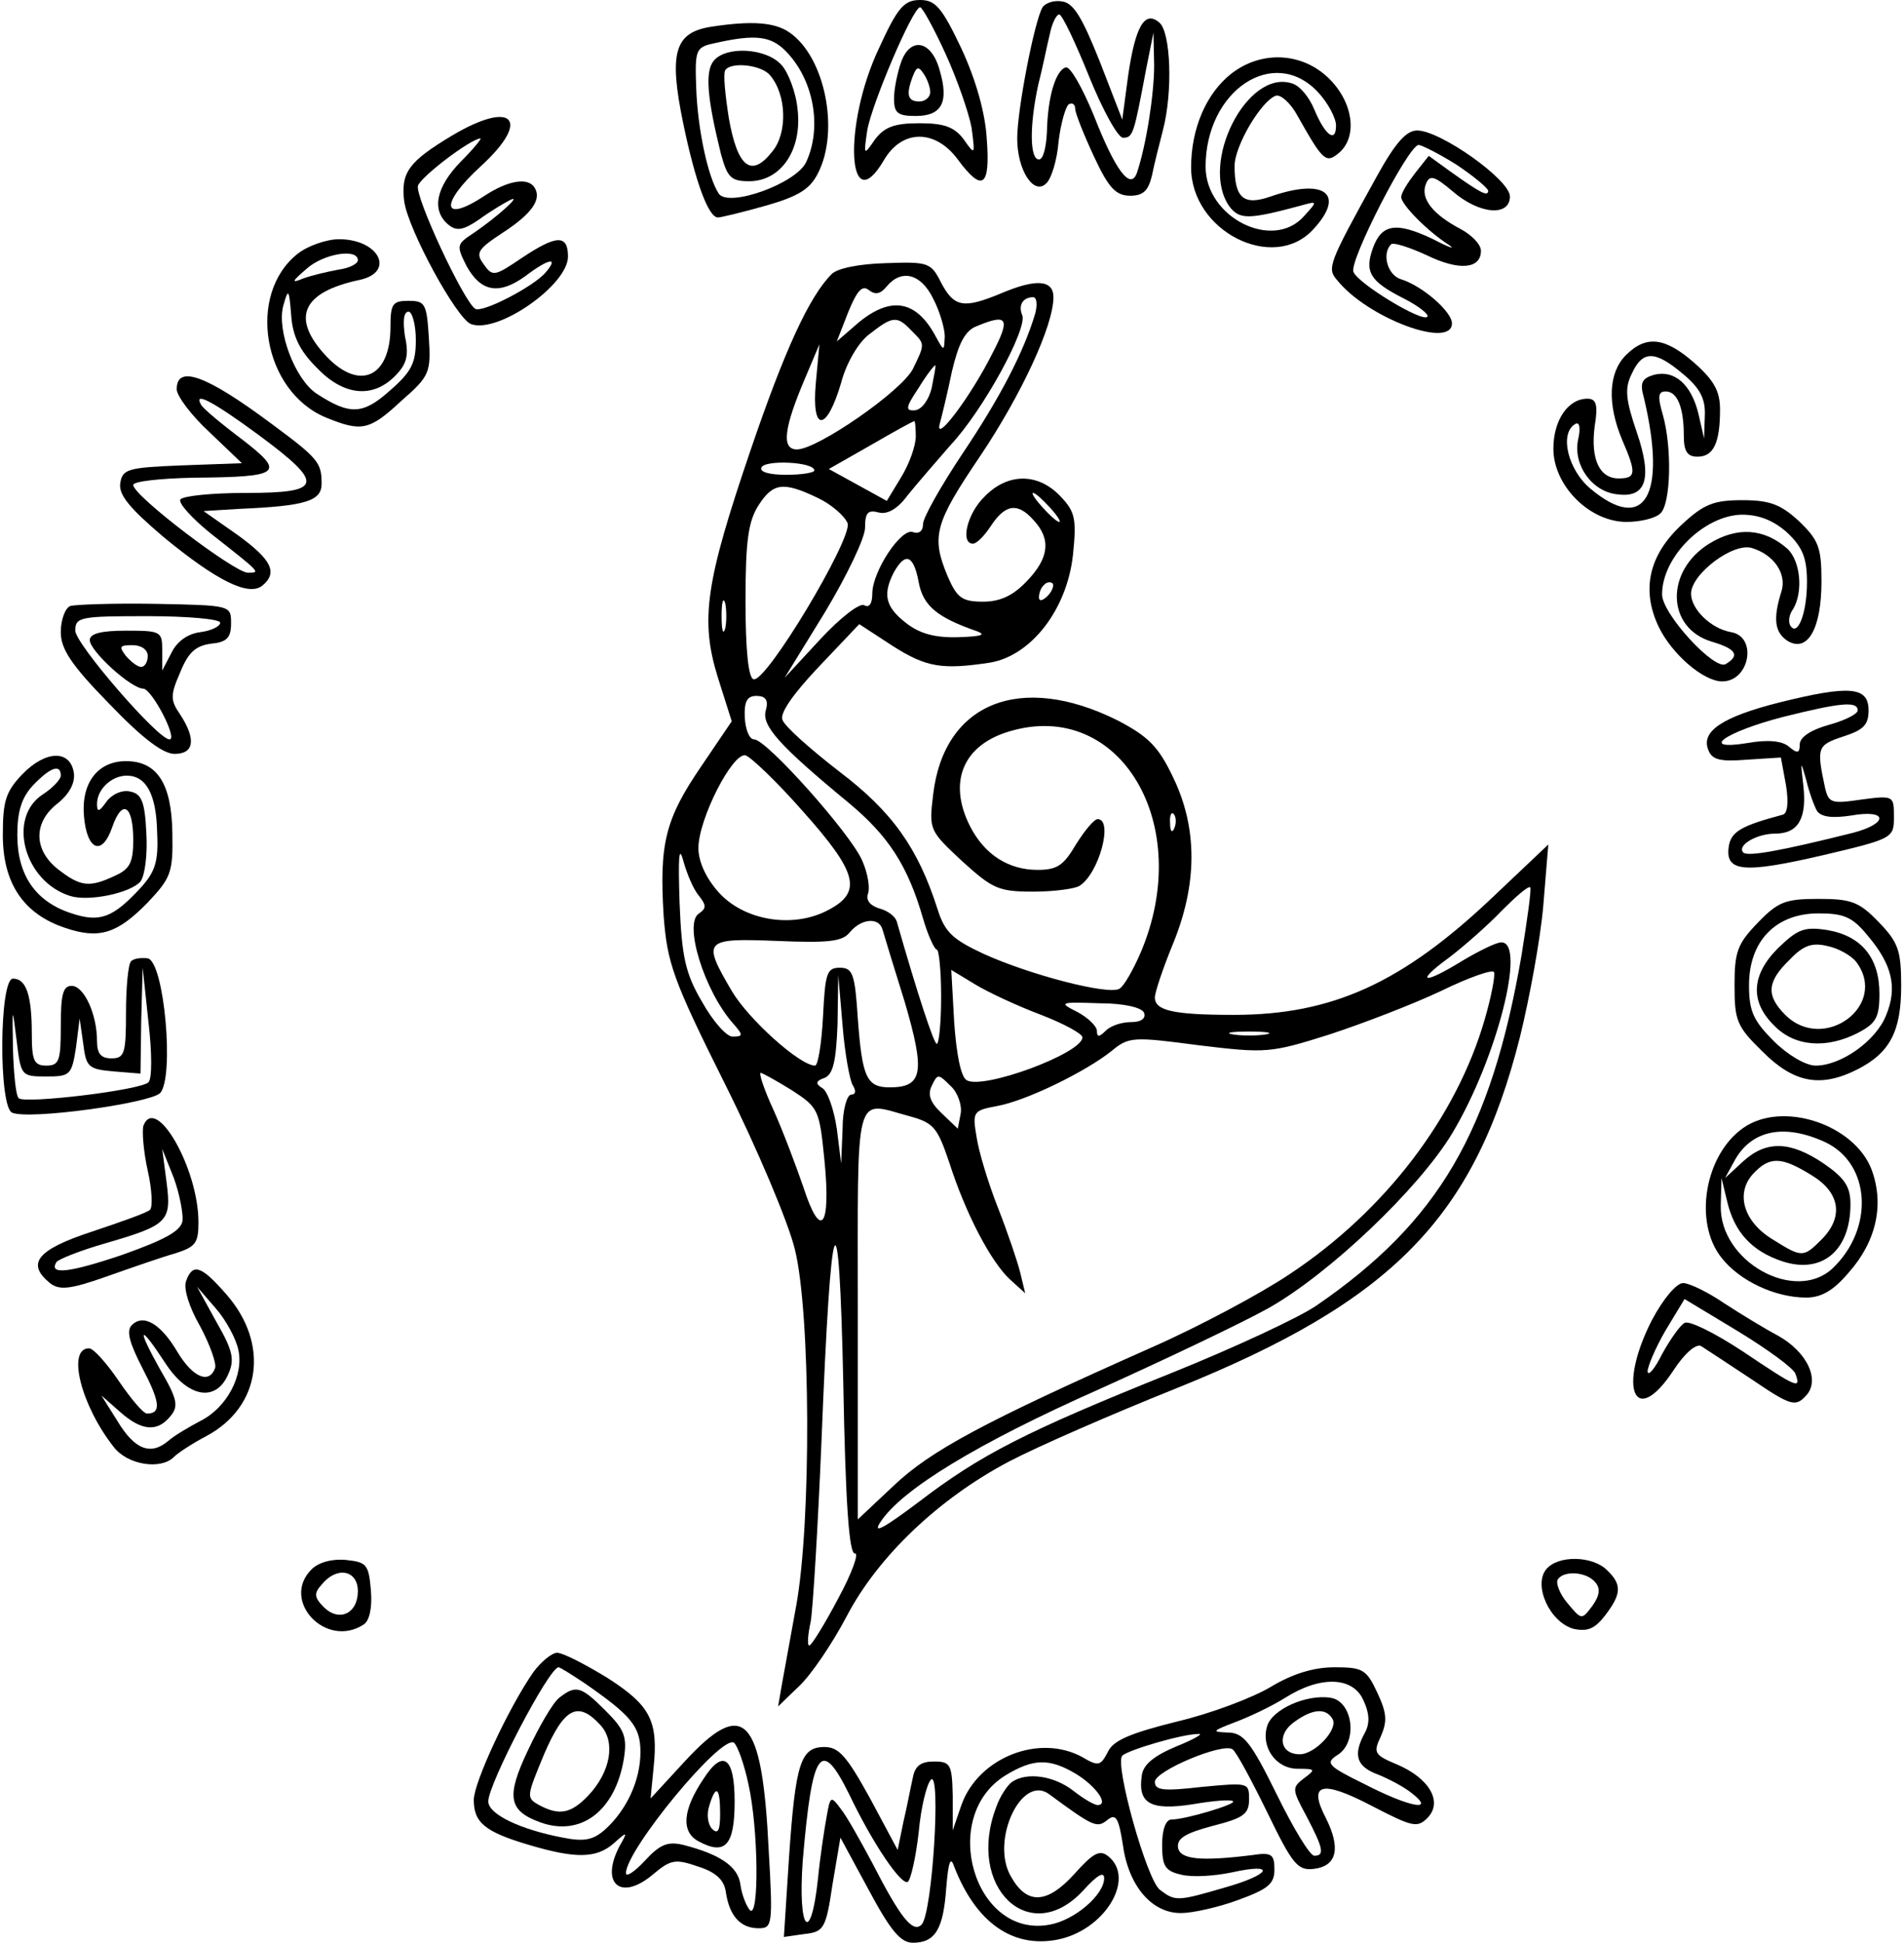
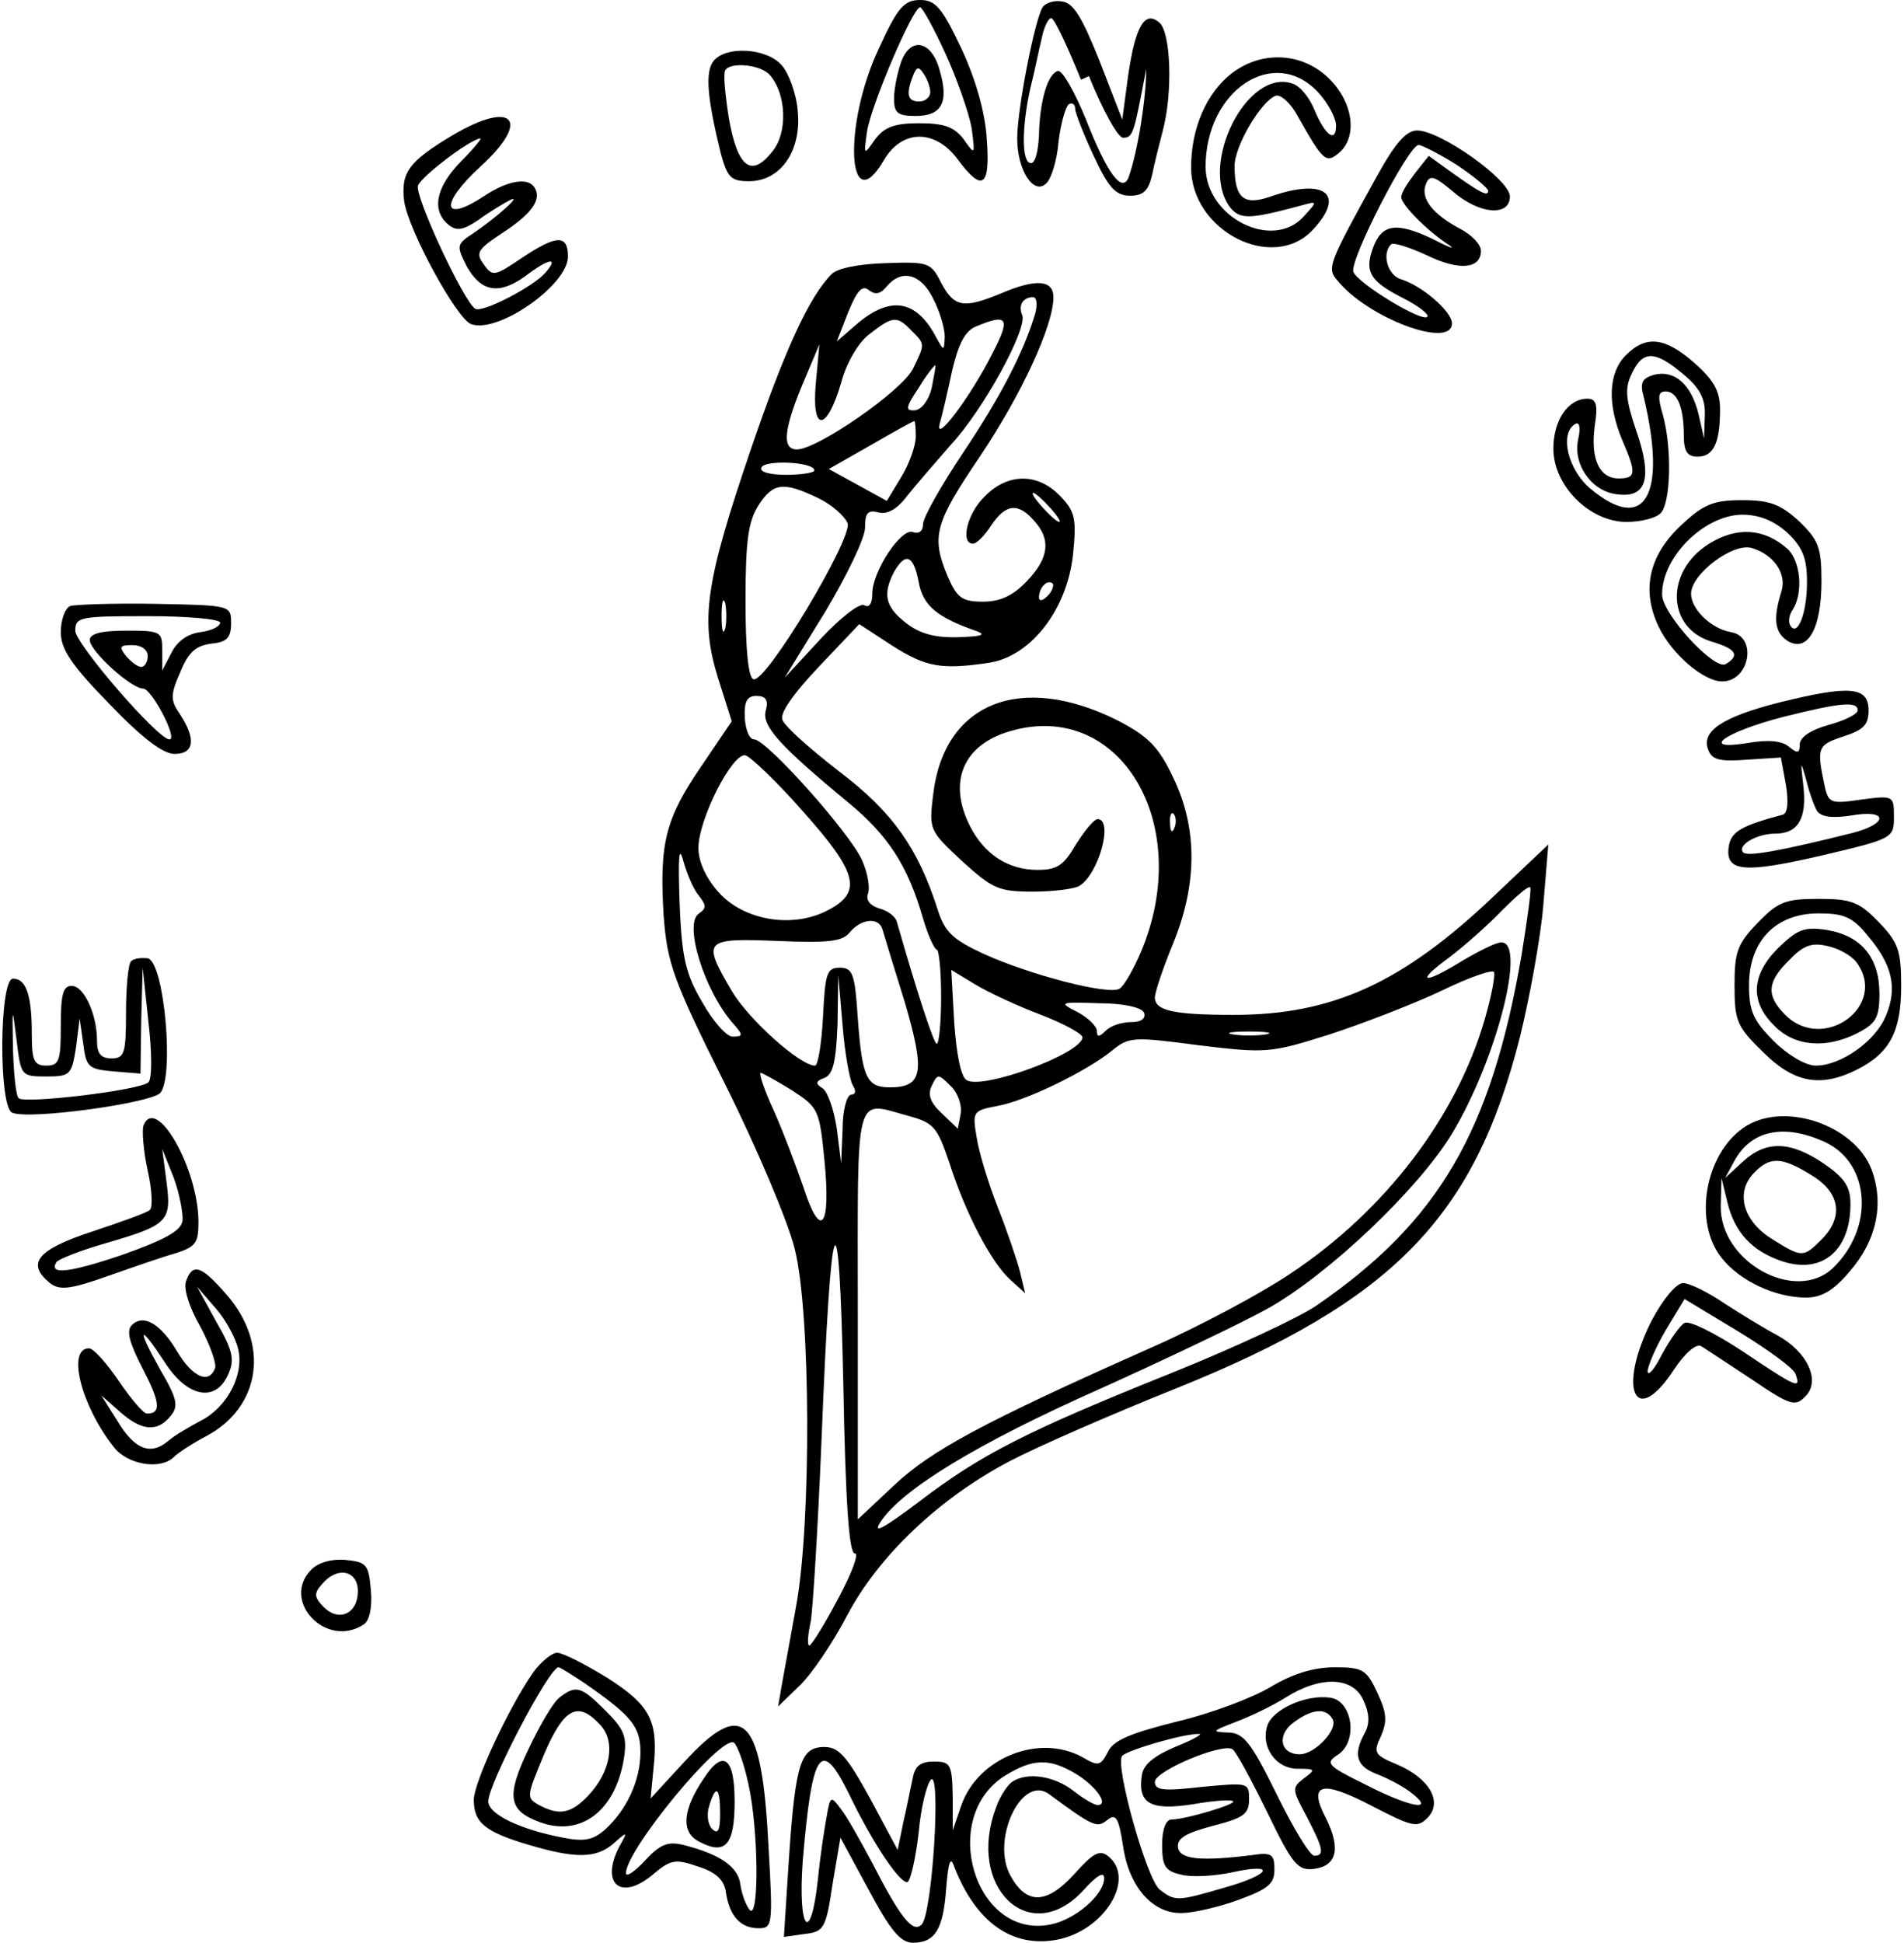
<svg xmlns="http://www.w3.org/2000/svg" version="1.0" width="69.311mm" height="70.688mm" viewBox="0 0 262 268" preserveAspectRatio="xMidYMid meet">
  <g transform="translate(0,268) scale(0.1,-0.1)" fill="#000000" stroke="none">
    <path d="M1209 2613 c-50 -106 -43 -239 7 -154 25 43 71 43 102 1 34 -46 45 -38 40 28 -2 36 -15 82 -35 125 -27 57 -36 67 -57 67 -22 0 -31 -10 -57 -67z m92 -7 c16 -35 32 -81 36 -102 5 -38 5 -39 -11 -16 -13 17 -27 22 -61 22 -34 0 -48 -5 -61 -22 -16 -23 -16 -23 -11 12 6 36 63 170 73 170 3 0 19 -29 35 -64z" />
    <path d="M1240 2595 c-5 -14 -10 -37 -10 -51 0 -20 5 -24 30 -24 36 0 46 19 33 63 -11 41 -40 47 -53 12z m40 -42 c0 -7 -7 -13 -15 -13 -16 0 -19 9 -9 35 5 13 8 14 15 3 5 -7 9 -19 9 -25z" />
-     <path d="M1435 2670 c-11 -18 -35 -141 -35 -181 0 -44 23 -79 40 -62 7 6 15 32 17 57 3 26 10 49 14 52 5 3 9 0 9 -6 0 -6 12 -36 26 -66 20 -43 30 -54 50 -54 18 0 25 7 30 28 3 15 10 43 15 62 14 53 11 136 -5 149 -20 17 -33 -5 -43 -74 l-8 -60 -31 80 c-24 60 -36 81 -52 83 -11 2 -23 -2 -27 -8z m64 -95 c19 -47 40 -85 47 -85 14 0 15 5 32 95 l10 50 1 -45 c0 -40 -11 -111 -24 -149 -9 -24 -30 5 -59 79 -16 39 -33 69 -39 67 -14 -4 -25 -41 -26 -89 -1 -21 -5 -38 -11 -38 -13 0 -13 48 -1 103 6 23 12 54 16 70 3 15 9 27 13 27 4 0 22 -38 41 -85z" />
-     <path d="M977 2643 c-50 -8 -58 -36 -38 -133 17 -82 35 -130 48 -130 4 0 33 7 65 16 46 13 62 23 73 45 30 58 10 160 -39 194 -20 14 -51 17 -109 8z m103 -33 c39 -39 51 -105 29 -153 -13 -30 -108 -64 -121 -44 -15 23 -29 89 -31 145 -2 55 -1 57 28 63 54 12 75 9 95 -11z" />
+     <path d="M1435 2670 c-11 -18 -35 -141 -35 -181 0 -44 23 -79 40 -62 7 6 15 32 17 57 3 26 10 49 14 52 5 3 9 0 9 -6 0 -6 12 -36 26 -66 20 -43 30 -54 50 -54 18 0 25 7 30 28 3 15 10 43 15 62 14 53 11 136 -5 149 -20 17 -33 -5 -43 -74 l-8 -60 -31 80 c-24 60 -36 81 -52 83 -11 2 -23 -2 -27 -8z m64 -95 c19 -47 40 -85 47 -85 14 0 15 5 32 95 c0 -40 -11 -111 -24 -149 -9 -24 -30 5 -59 79 -16 39 -33 69 -39 67 -14 -4 -25 -41 -26 -89 -1 -21 -5 -38 -11 -38 -13 0 -13 48 -1 103 6 23 12 54 16 70 3 15 9 27 13 27 4 0 22 -38 41 -85z" />
    <path d="M981 2596 c-12 -15 -9 -51 10 -128 9 -33 14 -38 39 -38 44 0 73 43 67 98 -2 24 -13 52 -22 62 -21 24 -77 27 -94 6z m78 -20 c23 -27 24 -80 3 -105 -29 -37 -48 -22 -60 46 -5 32 -8 61 -5 66 7 12 50 8 62 -7z" />
    <path d="M1695 2578 c-34 -27 -55 -75 -55 -129 0 -88 113 -145 168 -86 46 49 17 72 -58 46 -37 -13 -50 -3 -50 42 0 28 37 90 57 97 7 2 21 -11 30 -28 35 -62 39 -66 57 -51 26 22 20 69 -13 102 -37 37 -94 40 -136 7z m120 -25 c14 -15 25 -36 25 -46 0 -25 -15 -14 -30 22 -7 17 -20 33 -31 36 -62 20 -128 -111 -86 -170 14 -18 26 -18 97 1 25 7 25 7 6 -14 -43 -49 -136 -2 -136 68 0 105 94 168 155 103z" />
    <path d="M620 2493 c-60 -36 -71 -51 -66 -91 6 -40 72 -161 92 -169 37 -14 134 54 134 93 0 31 -16 30 -64 -2 -37 -25 -40 -26 -52 -9 -12 16 -9 21 26 44 40 26 54 46 44 62 -9 15 -37 10 -69 -11 -59 -39 -63 -12 -5 41 70 64 44 92 -40 42z m12 -36 c-34 -35 -41 -67 -17 -87 11 -9 20 -8 42 7 15 11 35 23 43 27 18 9 -17 -23 -51 -46 -23 -15 -23 -17 -9 -45 20 -36 45 -40 81 -14 33 25 47 27 28 5 -16 -19 -87 -56 -97 -50 -16 10 -84 156 -79 170 5 13 72 64 86 65 3 1 -9 -14 -27 -32z" />
    <path d="M1897 2438 c-68 -123 -70 -128 -55 -145 42 -52 158 -95 158 -59 0 16 -41 52 -71 61 -18 6 -26 35 -13 48 3 3 25 -4 49 -15 45 -22 75 -19 75 6 0 9 -13 22 -28 30 -38 20 -56 42 -48 62 5 13 11 12 37 -10 37 -32 79 -35 79 -7 0 23 -96 91 -128 91 -15 0 -30 -17 -55 -62z m109 15 c24 -16 43 -32 44 -36 0 -9 -11 -3 -53 27 l-29 21 -19 -24 c-10 -13 -19 -27 -19 -33 0 -10 36 -47 66 -66 10 -7 -1 -3 -24 9 -49 23 -69 20 -81 -13 -12 -33 -4 -46 41 -69 22 -11 37 -23 34 -26 -7 -8 -96 46 -102 62 -6 15 76 175 90 175 4 0 28 -12 52 -27z" />
-     <path d="M407 2330 c-71 -56 -48 -190 39 -226 49 -20 60 -18 104 23 39 34 41 39 38 87 -3 47 -5 51 -28 51 -22 0 -25 -4 -25 -36 0 -69 -42 -89 -88 -41 -50 53 -35 89 46 106 49 11 26 56 -29 56 -17 0 -43 -9 -57 -20z m83 -9 c0 -5 -12 -11 -27 -13 -16 -3 -37 -8 -48 -12 -17 -7 -17 -5 4 13 23 21 71 29 71 12z m-57 -148 c37 -39 77 -43 108 -12 16 16 20 28 14 55 -3 21 -2 34 5 34 5 0 10 -18 10 -39 0 -32 -6 -44 -36 -70 -37 -33 -55 -34 -101 -4 -30 20 -55 87 -46 121 7 25 8 24 11 -13 2 -29 12 -49 35 -72z" />
    <path d="M1144 2302 c-31 -31 -65 -105 -112 -243 -62 -182 -70 -234 -45 -314 l19 -60 -42 -62 c-50 -73 -58 -107 -52 -206 5 -65 12 -87 85 -233 44 -88 87 -190 96 -227 22 -87 23 -377 2 -492 -8 -44 -17 -93 -20 -110 l-5 -29 29 28 c17 16 46 59 66 97 43 82 127 162 224 213 38 20 141 65 231 101 298 120 411 235 474 485 13 53 28 134 32 180 l7 85 -75 -71 c-126 -120 -223 -164 -359 -164 -84 0 -109 6 -109 24 0 7 11 40 25 74 34 83 34 160 0 230 -20 42 -34 56 -76 78 -134 67 -240 25 -255 -102 -6 -49 -5 -50 40 -92 42 -38 50 -42 98 -42 29 0 58 4 64 8 27 17 47 92 25 92 -5 0 -18 -16 -30 -35 -17 -29 -26 -35 -53 -35 -40 0 -73 21 -93 60 -31 61 -10 112 54 131 153 46 257 -129 181 -306 -10 -23 -23 -46 -29 -49 -15 -9 -123 19 -187 48 -43 20 -54 30 -64 62 -27 84 -62 134 -136 190 -40 31 -75 62 -78 71 -4 9 15 36 50 73 l56 59 46 -30 c47 -30 69 -33 135 -23 57 10 106 74 114 149 5 49 3 59 -17 80 -31 33 -73 33 -105 0 -24 -23 -34 -65 -16 -65 5 0 16 11 25 25 20 30 37 32 59 7 24 -26 21 -52 -10 -84 -19 -20 -37 -28 -60 -28 -29 0 -36 5 -49 35 -23 55 -18 73 45 166 57 85 101 180 101 219 0 24 -24 26 -73 5 -51 -21 -64 -19 -82 15 -14 28 -18 29 -76 27 -37 -1 -67 -7 -75 -15z m140 -34 c9 -17 16 -41 16 -52 -1 -21 -1 -21 -12 -1 -27 51 -62 57 -107 20 l-30 -26 16 41 c12 29 19 37 28 30 9 -7 16 -6 25 5 20 24 47 18 64 -17z m141 -20 c-16 -54 -49 -117 -100 -193 -30 -45 -55 -89 -55 -98 0 -10 -6 -14 -14 -11 -16 6 -56 -54 -56 -85 0 -13 -4 -20 -11 -16 -6 4 -33 -17 -60 -46 l-50 -54 56 91 c30 50 55 102 55 116 0 21 4 25 19 21 12 -3 26 5 40 24 12 15 39 46 59 69 45 48 106 160 99 179 -6 14 1 25 15 25 5 0 6 -10 3 -22z m-171 -24 c19 -19 19 -18 2 -53 -16 -31 -132 -111 -160 -111 -22 0 -18 30 12 100 l19 45 -5 -54 c-6 -68 15 -67 35 1 7 27 24 56 39 67 32 25 38 26 58 5z m112 -31 c-30 -60 -80 -126 -73 -98 3 11 11 44 17 73 9 38 18 56 34 62 43 18 47 11 22 -37z m-84 -48 c-4 -17 -14 -30 -23 -31 -14 -1 -13 4 5 31 11 18 22 32 23 31 1 -1 -2 -15 -5 -31z m-22 -67 c0 -13 -9 -38 -20 -56 l-20 -33 -40 22 -40 22 58 33 c31 18 58 33 60 33 1 1 2 -9 2 -21z m-140 -47 c0 -3 -17 -6 -39 -6 -23 0 -37 4 -34 10 4 11 73 8 73 -4z m5 -38 c19 -9 37 -25 41 -35 6 -22 -113 -221 -130 -215 -7 2 -11 40 -11 108 0 84 4 110 18 132 20 31 34 33 82 10z m320 -13 c10 -11 16 -20 13 -20 -3 0 -13 9 -23 20 -10 11 -16 20 -13 20 3 0 13 -9 23 -20z m-181 -103 c6 -33 26 -49 81 -68 13 -5 4 -7 -26 -8 -33 -1 -54 5 -73 20 -28 22 -32 39 -16 70 16 28 27 23 34 -14z m178 -19 c-7 -7 -12 -8 -12 -2 0 6 3 14 7 17 3 4 9 5 12 2 2 -3 -1 -11 -7 -17z m-445 -45 c-3 -10 -5 -2 -5 17 0 19 2 27 5 18 2 -10 2 -26 0 -35z m56 -113 c-6 -21 18 -48 115 -128 54 -45 81 -86 102 -159 7 -24 16 -43 19 -43 3 0 6 -29 6 -65 0 -36 -3 -65 -6 -65 -4 0 -27 70 -55 168 -2 8 -13 16 -25 19 -12 4 -18 11 -15 20 3 8 0 28 -8 46 -16 37 -132 167 -149 167 -7 0 -12 14 -13 30 -1 22 3 30 16 30 13 0 17 -6 13 -20z m51 -139 c76 -85 83 -112 34 -137 -48 -25 -115 -14 -150 25 -18 20 -28 43 -28 61 0 40 47 132 65 128 7 -2 43 -36 79 -77z m513 -23 c-3 -8 -6 -5 -6 6 -1 11 2 17 5 13 3 -3 4 -12 1 -19z m-656 -94 c10 -13 10 -17 0 -24 -22 -13 7 -107 47 -152 14 -16 14 -18 -1 -18 -8 0 -27 21 -42 48 -23 39 -28 62 -31 137 -2 62 -1 80 5 58 5 -18 14 -40 22 -49z m1135 -82 c-42 -243 -114 -367 -283 -483 -23 -16 -113 -58 -200 -93 -202 -81 -264 -113 -349 -178 -48 -36 -64 -45 -53 -28 29 45 134 109 303 184 91 41 196 91 232 111 84 47 208 165 254 241 62 103 103 265 68 264 -7 0 -31 -12 -53 -25 -55 -34 -67 -31 -19 4 21 16 54 45 73 65 19 19 36 34 39 32 2 -2 -4 -44 -12 -94z m-882 36 c2 -7 16 -53 31 -101 28 -96 25 -117 -21 -117 -32 0 -38 14 -44 95 -4 62 -7 70 -25 70 -18 0 -20 -8 -23 -67 -2 -38 -7 -68 -11 -68 -21 0 -92 64 -115 103 -41 70 -39 73 62 69 71 -3 91 -1 101 12 16 19 40 21 45 4z m831 -125 c-39 -134 -137 -263 -268 -350 -40 -27 -126 -73 -192 -102 -232 -103 -304 -142 -355 -190 l-50 -47 0 283 c0 316 -6 294 72 273 33 -9 38 -16 54 -63 23 -72 58 -138 84 -162 l21 -19 -7 29 c-4 16 -18 57 -31 90 -13 33 -26 76 -29 96 -6 35 -5 37 27 43 41 7 124 48 159 76 24 20 30 20 121 8 92 -11 98 -11 180 15 46 15 116 42 154 60 39 19 71 30 73 26 2 -5 -4 -35 -13 -66z m-612 7 c31 -12 57 -26 57 -31 0 -22 -138 -73 -160 -59 -8 5 -14 37 -17 80 l-4 72 33 -20 c18 -11 59 -30 91 -42z m-260 -97 c5 -8 4 -13 -2 -13 -6 0 -12 -21 -12 -47 l-2 -48 -6 48 c-4 27 -13 52 -20 56 -10 6 -9 10 3 14 12 5 16 23 18 74 l1 68 6 -70 c3 -38 10 -76 14 -82z m402 100 c3 -8 -4 -13 -18 -13 -13 0 -28 -5 -35 -12 -9 -9 -12 -9 -12 0 0 6 -12 18 -27 26 -26 13 -25 14 30 12 35 0 59 -6 62 -13z m168 -30 c-13 -2 -33 -2 -45 0 -13 2 -3 4 22 4 25 0 35 -2 23 -4z m-654 -77 c37 -24 38 -27 45 -97 9 -92 -5 -111 -29 -37 -10 29 -28 77 -41 106 -13 28 -21 52 -18 52 2 0 22 -11 43 -24z m233 -32 l-4 -21 -22 21 c-16 15 -20 26 -14 38 8 17 9 17 26 0 10 -9 16 -27 14 -38z m-146 -607 c6 1 -4 -27 -23 -62 -19 -36 -37 -65 -40 -65 -3 0 -2 15 2 33 3 17 10 131 15 252 13 328 24 355 30 75 3 -164 8 -234 16 -233z" />
    <path d="M2240 2190 c-24 -24 -26 -67 -5 -117 20 -46 19 -53 -5 -53 -26 0 -39 26 -33 72 5 30 2 38 -10 38 -27 0 -47 -30 -47 -69 0 -51 50 -101 101 -101 19 0 40 5 47 12 14 14 16 90 3 136 -7 24 -7 32 4 32 16 0 25 -22 25 -61 0 -22 5 -29 19 -29 22 0 31 19 31 65 0 25 -8 40 -35 64 -41 36 -67 39 -95 11z m79 -26 c23 -19 31 -34 30 -57 l-1 -32 -8 35 c-10 40 -33 60 -61 53 -17 -5 -20 -11 -14 -32 32 -135 1 -188 -74 -125 -31 26 -43 76 -21 89 6 4 8 -5 4 -22 -7 -35 20 -72 55 -75 39 -5 48 22 26 86 -15 44 -17 60 -7 80 15 33 32 33 71 0z" />
-     <path d="M240 2143 c0 -9 20 -36 45 -59 l45 -43 -83 -3 c-75 -3 -82 -5 -85 -25 -2 -16 13 -34 60 -74 73 -60 117 -82 136 -67 22 18 13 36 -34 70 l-47 33 49 3 c93 4 114 11 114 35 0 29 -5 35 -70 83 -90 67 -130 81 -130 47z m113 -63 c92 -68 89 -80 -17 -80 -47 0 -87 -4 -91 -9 -3 -5 16 -26 42 -47 70 -55 69 -54 51 -54 -18 0 -158 106 -158 121 0 5 37 9 83 10 121 1 128 6 67 53 -28 21 -53 42 -56 47 -12 20 15 6 79 -41z" />
    <path d="M2318 1957 c-46 -42 -57 -90 -33 -141 18 -38 62 -76 88 -76 38 0 49 62 12 68 -28 5 -55 32 -55 53 0 27 58 71 84 63 30 -9 48 -35 41 -59 -12 -38 -10 -57 8 -69 28 -17 47 17 47 82 0 47 -4 57 -31 83 -25 23 -40 29 -78 29 -39 0 -53 -5 -83 -33z m145 -12 c21 -20 27 -35 27 -68 0 -43 -13 -76 -23 -60 -3 5 -2 15 4 23 14 24 10 66 -8 83 -32 28 -69 31 -108 7 -61 -38 -59 -116 3 -135 34 -10 40 -19 20 -31 -15 -10 -88 69 -88 96 0 52 58 109 110 110 24 0 44 -8 63 -25z" />
    <path d="M93 1844 c-7 -3 -13 -19 -13 -36 0 -23 14 -45 67 -99 45 -47 74 -69 90 -69 27 0 30 20 8 54 -14 20 -14 27 0 59 11 27 21 36 42 39 22 2 28 8 28 28 0 25 0 25 -105 27 -58 1 -111 -1 -117 -3z m207 -23 c0 -5 -12 -11 -27 -13 -17 -2 -32 -12 -40 -28 l-13 -25 0 28 c0 26 -2 27 -50 27 -34 0 -50 -4 -50 -13 0 -15 57 -67 74 -67 12 -1 48 -70 36 -70 -16 0 -130 132 -130 150 0 19 7 20 100 20 55 0 100 -4 100 -9z m-100 -46 c0 -8 -4 -15 -9 -15 -5 0 -14 7 -21 15 -10 13 -9 15 9 15 12 0 21 -6 21 -15z" />
    <path d="M2452 1711 c-79 -20 -109 -40 -98 -66 5 -13 16 -16 53 -13 l47 3 7 -38 c4 -25 2 -40 -5 -41 -56 -15 -71 -23 -74 -44 -5 -35 21 -37 129 -12 98 23 99 24 99 53 0 29 0 30 -45 24 -41 -6 -45 -5 -50 16 -12 56 -11 59 25 71 28 9 35 16 35 36 0 33 -26 35 -123 11z m108 -11 c0 -5 -18 -14 -40 -20 -25 -7 -40 -17 -40 -27 0 -12 -3 -13 -15 -3 -9 8 -29 10 -57 5 -68 -11 -32 15 49 36 80 20 103 22 103 9z m-56 -139 c6 -8 21 -10 47 -6 51 9 52 -11 2 -24 -100 -25 -145 -33 -151 -27 -9 10 19 26 44 26 32 0 44 21 39 66 -4 35 -4 36 4 8 4 -17 11 -36 15 -43z" />
-     <path d="M27 1612 c-23 -24 -27 -37 -27 -84 0 -67 29 -109 86 -128 47 -16 72 -8 114 35 32 34 35 41 34 96 -1 68 -21 99 -64 99 -39 0 -62 -30 -58 -76 4 -47 25 -56 39 -15 14 40 29 30 29 -18 0 -31 -5 -40 -25 -49 -36 -17 -48 -15 -79 9 -34 27 -34 65 0 91 16 13 24 28 22 42 -5 32 -39 31 -71 -2z m53 -2 c0 -5 -11 -17 -25 -26 -49 -32 -26 -120 38 -140 26 -8 83 4 97 20 6 8 10 37 8 68 -2 43 -7 53 -22 56 -11 3 -26 -4 -33 -14 -10 -14 -13 -15 -13 -3 0 20 20 39 41 39 27 0 41 -26 42 -79 2 -40 -3 -54 -23 -76 -38 -41 -56 -48 -95 -35 -50 16 -75 53 -75 108 0 33 6 52 22 69 23 24 38 30 38 13z" />
    <path d="M2422 1407 c-28 -29 -32 -40 -32 -86 0 -49 3 -57 39 -92 43 -43 80 -50 131 -24 45 23 60 53 60 115 0 49 -4 60 -31 88 -27 28 -38 32 -83 32 -46 0 -56 -4 -84 -33z m152 -18 c34 -40 41 -72 25 -110 -14 -35 -62 -69 -97 -69 -14 0 -39 15 -58 34 -28 28 -34 41 -34 77 0 61 37 99 96 99 35 0 47 -5 68 -31z" />
    <path d="M2450 1372 c-37 -37 -39 -74 -5 -107 28 -29 72 -32 115 -10 25 13 30 21 30 54 0 50 -25 80 -72 88 -32 5 -41 1 -68 -25z m108 -19 c45 -60 -45 -126 -98 -73 -27 27 -25 46 6 76 19 20 31 24 52 19 15 -3 33 -13 40 -22z" />
    <path d="M177 1354 c-4 -4 -7 -36 -7 -71 0 -56 -2 -63 -20 -63 -15 0 -20 7 -20 24 0 37 -18 76 -35 76 -12 0 -15 -12 -15 -55 0 -48 -2 -55 -20 -55 -17 0 -20 7 -20 44 0 54 -8 76 -26 76 -19 0 -20 -178 -1 -185 24 -10 189 13 204 27 20 21 6 181 -17 186 -9 1 -19 0 -23 -4z m24 -167 c-11 -11 -171 -30 -179 -22 -4 3 -7 34 -8 68 -1 60 -1 60 5 12 6 -49 6 -50 41 -50 33 0 35 2 41 40 l5 40 5 -35 c4 -32 7 -35 42 -38 l37 -3 1 73 2 73 8 -75 c5 -43 5 -78 0 -83z" />
    <path d="M194 1127 c-2 -7 0 -35 6 -62 6 -26 7 -51 3 -54 -4 -4 -41 -17 -80 -30 -76 -25 -91 -44 -58 -71 13 -10 27 -9 78 9 34 12 77 27 95 32 28 9 32 14 32 43 0 74 -59 177 -76 133z m54 -131 c-2 -14 -24 -26 -83 -47 -74 -25 -102 -28 -91 -10 3 4 33 16 68 26 86 25 91 30 84 84 l-6 46 16 -40 c8 -22 13 -49 12 -59z" />
    <path d="M2402 1124 c-53 -37 -69 -130 -30 -179 25 -32 74 -55 117 -55 21 0 38 10 59 35 38 43 49 94 31 142 -24 62 -123 95 -177 57z m114 -20 c62 -30 67 -119 9 -174 -52 -48 -156 10 -154 87 l1 38 8 -33 c10 -42 34 -68 76 -82 55 -18 94 15 94 79 0 24 -8 36 -37 56 -46 31 -79 32 -111 3 l-25 -23 12 22 c23 44 69 54 127 27z m-20 -45 c40 -24 45 -58 14 -89 -25 -25 -27 -25 -67 0 -40 24 -52 63 -28 90 23 25 39 25 81 -1z" />
    <path d="M253 913 c-4 -10 4 -36 19 -62 14 -26 23 -52 21 -58 -8 -23 -31 -13 -52 22 -23 39 -47 53 -63 37 -8 -8 -3 -25 15 -60 24 -46 26 -62 6 -62 -5 0 -22 20 -39 45 -17 25 -35 45 -41 45 -31 0 -11 -79 34 -136 19 -25 65 -32 83 -14 6 6 26 19 45 29 75 40 88 127 27 196 -34 39 -46 43 -55 18z m72 -95 c8 -35 -16 -80 -52 -98 -15 -8 -36 -20 -45 -28 -24 -20 -46 -12 -70 28 l-22 35 25 -22 c30 -27 52 -29 70 -7 12 14 10 24 -14 65 -33 59 -29 64 7 9 31 -48 70 -55 87 -16 9 20 7 32 -16 72 l-27 49 26 -30 c14 -16 28 -42 31 -57z" />
    <path d="M2276 859 c-48 -94 -24 -151 30 -69 15 23 31 37 38 33 6 -4 37 -24 70 -46 53 -36 60 -38 74 -23 21 21 3 61 -39 84 -17 9 -50 29 -73 44 -22 15 -48 28 -57 28 -9 0 -27 -21 -43 -51z m198 -74 c8 -22 3 -20 -73 31 -38 25 -74 43 -80 39 -6 -3 -20 -23 -31 -43 -10 -20 -19 -31 -20 -24 0 7 11 33 25 57 l26 43 73 -44 c41 -25 77 -51 80 -59z" />
    <path d="M426 515 c-43 -43 20 -110 72 -76 8 5 12 23 10 47 -3 36 -6 39 -34 42 -19 2 -38 -3 -48 -13z m64 -30 c0 -31 -26 -43 -47 -22 -13 13 -14 19 -3 31 21 26 50 20 50 -9z" />
-     <path d="M2130 515 c-18 -22 5 -73 38 -82 19 -4 29 0 43 18 23 30 24 43 3 63 -20 20 -68 21 -84 1z m68 -18 c7 -8 6 -18 -4 -32 -15 -20 -15 -20 -35 4 -10 12 -16 27 -13 32 8 13 40 11 52 -4z" />
    <path d="M732 373 c-34 -49 -82 -152 -82 -176 0 -31 15 -44 76 -62 64 -19 93 -19 117 2 19 17 20 17 8 -4 -27 -52 2 -76 46 -39 25 21 31 22 63 11 25 -8 36 -19 38 -36 5 -32 20 -49 45 -49 19 0 20 4 14 108 -9 185 -34 211 -116 122 l-47 -51 4 41 c7 66 -4 87 -63 125 -31 19 -62 35 -70 35 -7 0 -22 -12 -33 -27z m71 -15 c65 -45 77 -60 77 -95 0 -39 -19 -80 -49 -107 -16 -14 -28 -17 -58 -11 -58 11 -103 32 -103 50 0 24 84 185 97 185 2 0 18 -10 36 -22z m226 -139 c14 -62 15 -187 2 -174 -5 6 -11 21 -13 35 -3 25 -28 42 -79 55 -21 5 -32 1 -53 -22 -14 -15 -26 -23 -26 -17 0 32 131 191 149 180 5 -4 14 -29 20 -57z" />
    <path d="M768 338 c-9 -7 -28 -40 -43 -72 -31 -65 -27 -84 17 -100 56 -20 103 16 115 87 5 31 1 41 -25 67 -34 34 -41 36 -64 18z m57 -38 c21 -23 14 -64 -17 -97 -24 -25 -40 -28 -68 -13 -18 10 -17 12 7 70 28 65 47 74 78 40z" />
    <path d="M967 226 c-29 -43 -31 -73 -7 -86 37 -20 50 -6 50 55 0 61 -16 73 -43 31z m23 -48 c0 -23 -3 -29 -11 -21 -6 6 -8 20 -4 32 9 30 15 26 15 -11z" />
    <path d="M1750 353 c-25 -15 -83 -37 -130 -48 -64 -16 -88 -26 -95 -42 -10 -19 -13 -20 -35 -7 -60 33 -144 -1 -167 -66 l-12 -35 0 48 c-1 43 -3 47 -26 47 -18 0 -26 -6 -29 -22 -3 -13 -8 -40 -13 -61 l-8 -39 -38 71 c-32 58 -43 71 -63 71 -33 0 -40 -22 -49 -153 l-7 -109 28 4 c27 3 30 7 39 68 l11 65 39 -72 c30 -56 44 -73 61 -73 31 0 42 19 46 75 3 37 6 45 11 30 30 -77 80 -112 141 -101 66 12 110 84 72 115 -12 10 -21 5 -47 -24 -38 -42 -66 -43 -88 -3 -28 49 15 141 53 113 61 -45 66 -47 80 -36 12 10 16 4 22 -35 8 -57 41 -94 81 -93 15 0 51 8 78 18 41 15 50 22 50 42 0 21 -4 24 -30 20 -72 -9 -100 -6 -103 10 -2 13 10 20 47 30 43 11 51 16 51 37 0 23 -1 23 -65 17 -53 -6 -65 -5 -65 7 0 15 93 54 107 45 5 -3 26 -42 48 -87 35 -72 42 -81 65 -78 31 4 37 28 16 70 -25 48 -6 53 63 17 56 -29 63 -31 77 -17 22 22 3 55 -42 74 -31 13 -33 16 -22 39 9 21 8 32 -5 60 -15 32 -20 35 -59 35 -29 0 -58 -9 -88 -27z m128 -19 c8 -17 9 -31 2 -44 -17 -31 -12 -47 18 -58 15 -6 36 -17 47 -26 33 -26 -4 -19 -66 13 -51 25 -54 29 -37 40 29 18 21 75 -10 79 -33 5 -80 -16 -87 -39 -9 -29 12 -59 42 -59 25 0 25 -1 9 -13 -17 -13 -17 -15 3 -52 23 -44 26 -55 11 -55 -6 0 -29 38 -52 85 -36 73 -46 85 -68 85 -22 1 -21 2 10 14 19 7 51 22 70 34 49 31 94 29 108 -4z m-43 -25 c9 -14 -24 -49 -45 -49 -28 0 -32 28 -7 45 25 18 43 19 52 4z m-215 -38 c-31 -13 -46 -25 -48 -40 -6 -39 12 -49 70 -40 29 5 54 7 56 4 4 -4 -66 -25 -85 -25 -8 0 -13 -14 -13 -35 0 -29 4 -36 26 -41 15 -4 46 -2 70 3 63 14 54 -3 -10 -21 -65 -19 -68 -19 -89 -3 -18 13 -63 174 -52 185 8 8 83 30 105 30 8 1 -5 -7 -30 -17z m-452 -66 c33 -69 72 -126 81 -121 4 3 11 33 15 68 3 34 11 67 17 73 14 13 2 -185 -13 -200 -12 -12 -29 9 -68 85 -16 30 -35 64 -43 74 -14 19 -15 19 -20 -10 -3 -16 -9 -55 -12 -86 -10 -93 -28 -71 -21 25 13 153 25 171 64 92z m313 28 c28 -17 46 -43 30 -43 -5 0 -20 9 -34 20 -26 20 -63 26 -84 12 -6 -4 -17 -20 -22 -35 -42 -110 46 -195 120 -115 19 21 29 27 29 17 0 -23 -41 -58 -75 -64 -104 -20 -154 149 -61 206 38 23 60 24 97 2z" />
  </g>
</svg>